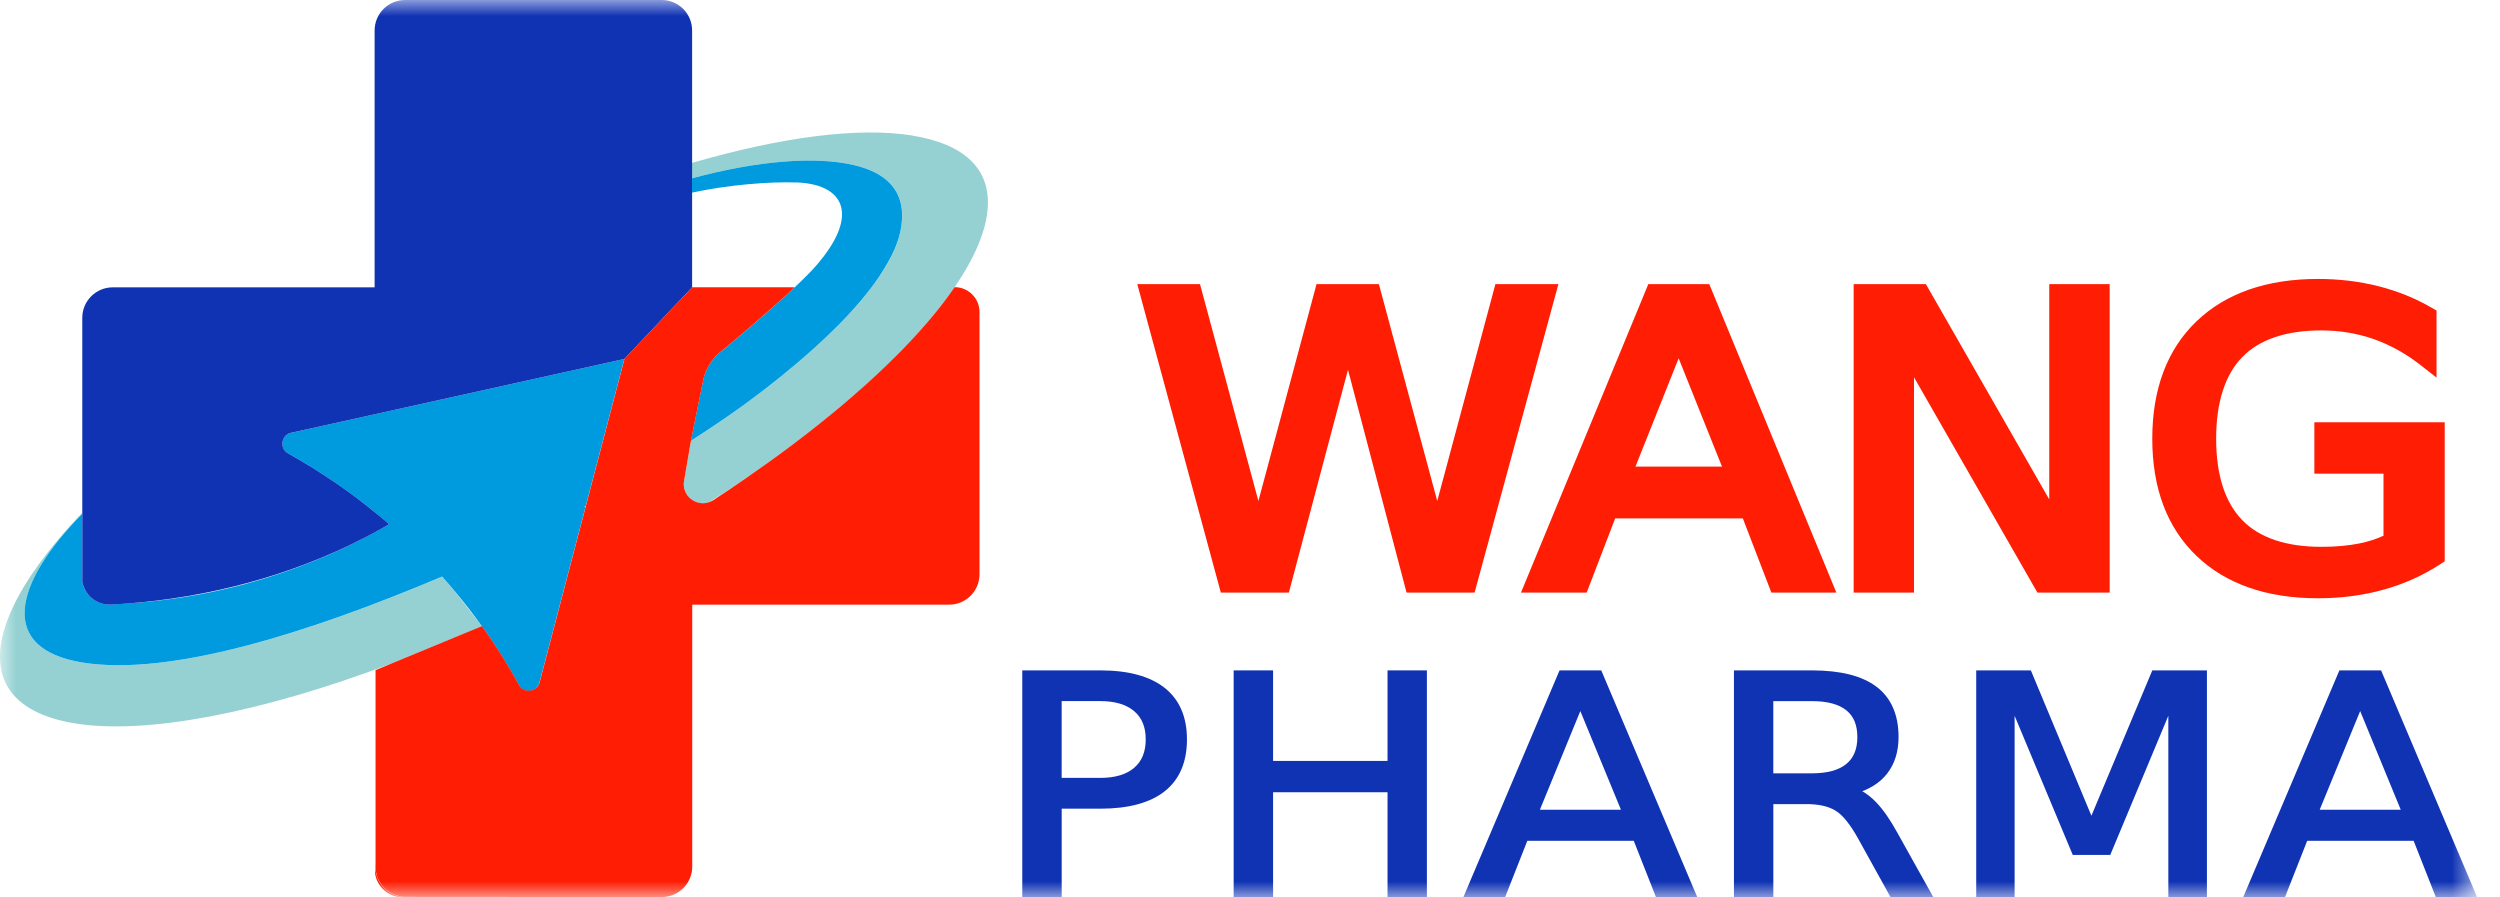
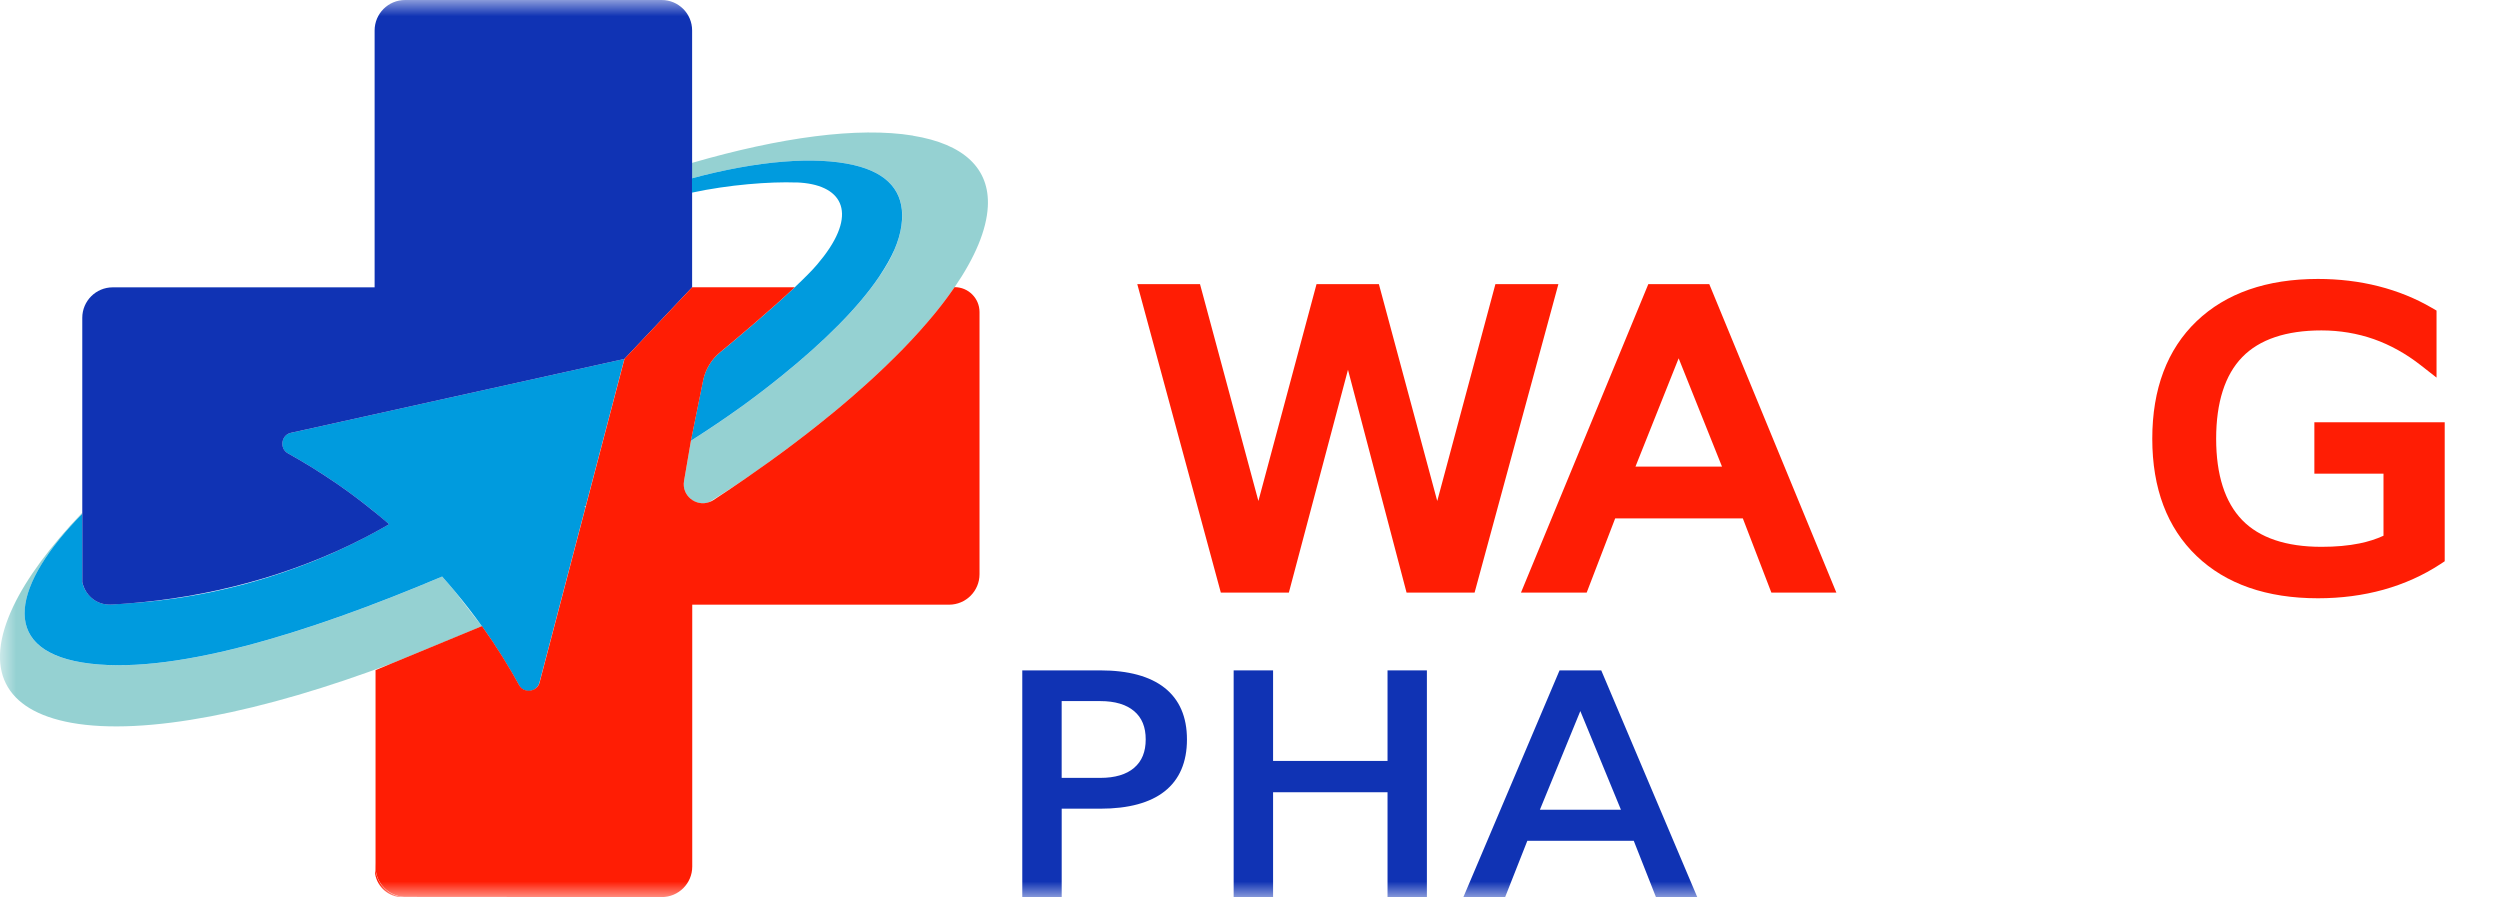
<svg xmlns="http://www.w3.org/2000/svg" width="78" height="28" viewBox="0 0 78 28" fill="none">
  <mask id="mask0_23890_788" style="mask-type:luminance" maskUnits="userSpaceOnUse" x="-1" y="0" width="79" height="28">
    <path d="M77.291 0H-0.001V28H77.291V0Z" fill="white" />
  </mask>
  <g mask="url(#mask0_23890_788)">
    <path d="M46.657 8.864L44.842 15.631L43.021 8.864H41.076L39.262 15.631L37.44 8.864H35.483L38.09 18.49H40.212L42.057 11.536L43.885 18.49H46.007L48.622 8.864H46.657Z" fill="#FF1D04" />
    <path d="M51.428 8.864L47.454 18.49H49.504L50.393 16.175H54.377L55.267 18.49H57.295L53.329 8.864H51.429H51.428ZM53.726 14.557H51.027L52.374 11.179L53.726 14.557Z" fill="#FF1D04" />
-     <path d="M63.937 15.583L60.087 8.864H57.834V18.49H59.717V11.771L63.568 18.49H65.822V8.864H63.937V15.583Z" fill="#FF1D04" />
    <path d="M72.208 13.174V14.779H74.365V16.715C74.139 16.819 73.889 16.899 73.619 16.954C73.275 17.025 72.874 17.061 72.43 17.061C71.326 17.061 70.495 16.78 69.958 16.228C69.418 15.672 69.144 14.818 69.144 13.688C69.144 12.558 69.418 11.697 69.958 11.142C70.495 10.589 71.328 10.309 72.43 10.309C72.999 10.309 73.549 10.401 74.063 10.581C74.578 10.763 75.072 11.038 75.532 11.399L76.02 11.781V9.69L75.87 9.603C75.365 9.308 74.805 9.082 74.207 8.93C73.612 8.779 72.978 8.703 72.32 8.703C70.723 8.703 69.448 9.147 68.534 10.022C67.616 10.901 67.151 12.135 67.151 13.688C67.151 15.241 67.616 16.468 68.534 17.347C69.448 18.222 70.723 18.666 72.32 18.666C73.042 18.666 73.73 18.576 74.368 18.398C75.009 18.219 75.605 17.951 76.139 17.601L76.275 17.511V13.174H72.209H72.208Z" fill="#FF1D04" />
    <path d="M36.336 21.461C35.88 21.1 35.206 20.916 34.33 20.916H31.895V28H33.125V25.231H34.331C35.208 25.231 35.883 25.048 36.337 24.689C36.799 24.324 37.033 23.779 37.033 23.072C37.033 22.364 36.799 21.828 36.337 21.461H36.336ZM35.385 23.957C35.141 24.165 34.786 24.27 34.33 24.27H33.124V21.874H34.33C34.786 21.874 35.141 21.98 35.385 22.187C35.629 22.395 35.746 22.684 35.746 23.069C35.746 23.454 35.629 23.748 35.385 23.956V23.957Z" fill="#1033B4" />
    <path d="M43.291 23.741H39.72V20.916H38.49V28H39.72V24.718H43.291V28H44.519V20.916H43.291V23.741Z" fill="#1033B4" />
    <path d="M48.658 20.916L45.653 28H46.956L47.653 26.232H50.973L51.67 28H52.959L49.959 20.916H48.656H48.658ZM50.573 25.263H48.045L49.306 22.185L50.573 25.263Z" fill="#1033B4" />
-     <path d="M58.544 25.039C58.401 24.888 58.252 24.771 58.102 24.686C58.428 24.563 58.689 24.379 58.878 24.136C59.115 23.834 59.235 23.45 59.235 22.996C59.235 22.302 59.005 21.775 58.55 21.429C58.104 21.088 57.426 20.916 56.533 20.916H54.099V28H55.328V25.088H56.361C56.751 25.088 57.06 25.16 57.28 25.299C57.503 25.44 57.739 25.738 57.984 26.183L58.99 28H60.325L59.194 25.975C58.979 25.582 58.761 25.267 58.545 25.041L58.544 25.039ZM55.327 21.875H56.533C57.008 21.875 57.367 21.971 57.604 22.16C57.837 22.347 57.949 22.621 57.949 22.997C57.949 23.373 57.836 23.648 57.602 23.838C57.367 24.03 57.007 24.128 56.533 24.128H55.327V21.875Z" fill="#1033B4" />
-     <path d="M65.252 25.451L63.363 20.916H61.658V28H62.856V22.333L64.67 26.674H65.84L67.652 22.333V28H68.856V20.916H67.152L65.252 25.451Z" fill="#1033B4" />
-     <path d="M74.292 20.916H72.989L69.984 28H71.288L71.985 26.232H75.305L76.002 28H77.29L74.29 20.916H74.292ZM74.903 25.263H72.375L73.637 22.185L74.903 25.263Z" fill="#1033B4" />
    <path d="M15.034 19.538L14.187 18.444C14.062 18.293 13.931 18.142 13.795 17.989C9.529 19.796 5.253 21.11 2.566 20.671C-0.083 20.239 0.434 18.198 2.566 16.032V15.998C1.571 17.039 0.838 18.028 0.413 18.922C-0.516 20.881 0.128 22.169 2.226 22.551C4.513 22.965 8.201 22.218 12.237 20.694L14.531 19.75C14.793 19.639 14.993 19.554 15.034 19.538Z" fill="#95D1D2" />
    <path d="M28.484 4.231C26.772 3.951 24.343 4.285 21.592 5.082V5.563C23.656 5.008 25.443 4.871 26.642 5.15C27.718 5.4 28.204 5.995 28.145 6.864C28.128 7.11 28.074 7.348 27.988 7.588C27.979 7.615 27.967 7.642 27.957 7.669C27.943 7.706 27.927 7.743 27.912 7.779C27.802 8.043 27.647 8.323 27.439 8.62C27.435 8.625 27.432 8.63 27.428 8.636C27.426 8.64 27.423 8.644 27.421 8.648C26.779 9.597 25.717 10.655 24.365 11.748C23.973 12.064 23.556 12.383 23.112 12.703C22.602 13.07 22.099 13.407 21.557 13.753L21.342 15.007C21.262 15.469 21.713 15.814 22.122 15.671C22.519 15.423 22.91 15.172 23.243 14.943C23.753 14.592 24.241 14.24 24.705 13.891C24.86 13.775 25.012 13.658 25.162 13.542C25.39 13.364 25.613 13.187 25.831 13.011C25.859 12.988 25.888 12.965 25.916 12.942C25.983 12.887 26.048 12.832 26.115 12.778C26.168 12.733 26.225 12.687 26.277 12.642C26.327 12.6 26.376 12.558 26.425 12.516C26.492 12.458 26.56 12.402 26.625 12.344C26.674 12.302 26.72 12.261 26.767 12.219C26.832 12.162 26.898 12.105 26.96 12.049C27.014 12.001 27.065 11.953 27.117 11.905C27.172 11.855 27.229 11.806 27.283 11.756C27.332 11.71 27.381 11.664 27.431 11.616C27.485 11.565 27.541 11.514 27.593 11.463C27.64 11.419 27.683 11.376 27.728 11.332C27.782 11.28 27.837 11.227 27.889 11.175C27.935 11.129 27.98 11.083 28.026 11.038C28.074 10.988 28.126 10.938 28.173 10.889C28.216 10.845 28.259 10.8 28.301 10.755C28.348 10.705 28.397 10.655 28.443 10.607C28.484 10.563 28.522 10.52 28.562 10.476C28.608 10.426 28.654 10.376 28.699 10.326C28.737 10.284 28.773 10.242 28.81 10.2C28.855 10.15 28.9 10.099 28.943 10.049C28.979 10.008 29.012 9.966 29.047 9.925C29.089 9.875 29.131 9.825 29.172 9.775C29.208 9.732 29.241 9.688 29.276 9.646C29.313 9.598 29.351 9.552 29.387 9.505C29.422 9.462 29.452 9.418 29.485 9.375C29.52 9.328 29.555 9.284 29.588 9.238C29.619 9.195 29.646 9.154 29.676 9.114C29.711 9.065 29.747 9.015 29.78 8.966C30.421 8.031 30.78 7.178 30.82 6.446C30.884 5.258 30.076 4.493 28.484 4.234V4.231Z" fill="#95D1D2" />
-     <path d="M12.562 27.993H12.662C12.645 27.993 12.629 27.99 12.612 27.988C12.595 27.988 12.58 27.993 12.562 27.993Z" fill="#FF1D04" />
+     <path d="M12.562 27.993H12.662C12.645 27.993 12.629 27.99 12.612 27.988Z" fill="#FF1D04" />
    <path d="M11.713 27.044V26.924C11.707 27.038 11.707 27.153 11.704 27.267C11.774 27.679 12.131 27.994 12.563 27.994C12.579 27.994 12.594 27.988 12.609 27.988C12.11 27.96 11.713 27.551 11.713 27.044Z" fill="#FF1D04" />
    <path d="M8.98 14.143C9.047 14.18 9.088 14.204 9.155 14.243C9.212 14.275 9.268 14.307 9.326 14.34C9.391 14.377 9.457 14.418 9.523 14.458C9.581 14.494 9.64 14.527 9.7 14.564C9.768 14.606 9.837 14.651 9.906 14.695C9.966 14.733 10.025 14.769 10.087 14.808C10.158 14.854 10.231 14.906 10.304 14.954C10.364 14.994 10.423 15.032 10.483 15.073C10.559 15.124 10.634 15.18 10.711 15.233C10.771 15.275 10.829 15.316 10.889 15.36C10.97 15.419 11.051 15.481 11.133 15.543C11.19 15.585 11.245 15.626 11.302 15.669C11.397 15.742 11.493 15.82 11.589 15.897C11.632 15.932 11.676 15.965 11.719 16.001C11.86 16.116 11.999 16.234 12.141 16.357C12.122 16.368 12.103 16.378 12.084 16.39H12.082C12.075 16.394 12.067 16.399 12.059 16.403C12.056 16.405 12.052 16.407 12.048 16.409C12.048 16.409 12.048 16.409 12.047 16.409C12.038 16.414 12.03 16.418 12.021 16.423C11.98 16.446 11.94 16.469 11.899 16.492C11.818 16.537 11.736 16.583 11.654 16.627C11.572 16.671 11.489 16.715 11.407 16.757C11.404 16.758 11.401 16.76 11.398 16.762C11.398 16.762 11.395 16.762 11.394 16.764C11.39 16.766 11.386 16.767 11.383 16.77C11.307 16.808 11.233 16.847 11.158 16.885C11.074 16.927 10.99 16.968 10.905 17.009C10.821 17.05 10.737 17.09 10.652 17.129C10.568 17.169 10.482 17.207 10.396 17.246C10.311 17.284 10.225 17.321 10.138 17.358C10.051 17.395 9.965 17.431 9.878 17.467C9.791 17.503 9.704 17.538 9.616 17.572C9.528 17.607 9.441 17.64 9.352 17.673C9.264 17.706 9.176 17.738 9.086 17.77C8.997 17.802 8.909 17.833 8.819 17.864C8.729 17.895 8.64 17.924 8.549 17.953C8.46 17.983 8.369 18.011 8.278 18.039C8.187 18.067 8.096 18.094 8.005 18.121C7.915 18.148 7.822 18.174 7.73 18.199C7.638 18.225 7.546 18.249 7.454 18.272C7.362 18.296 7.269 18.319 7.176 18.341C7.083 18.364 6.99 18.386 6.896 18.406C6.803 18.427 6.71 18.447 6.615 18.468C6.52 18.487 6.427 18.506 6.332 18.524C6.237 18.542 6.143 18.56 6.048 18.576C5.953 18.593 5.858 18.61 5.763 18.625C5.667 18.64 5.571 18.656 5.476 18.669C5.38 18.683 5.284 18.695 5.187 18.708C5.091 18.721 4.994 18.733 4.897 18.744C4.8 18.756 4.702 18.766 4.605 18.775C4.508 18.785 4.411 18.793 4.312 18.802C4.214 18.809 4.116 18.817 4.018 18.823C4.009 18.823 4 18.823 3.991 18.825C3.971 18.826 3.95 18.828 3.93 18.83C3.786 18.84 3.642 18.85 3.499 18.859C3.366 18.868 3.231 18.855 3.107 18.805C3.015 18.77 2.928 18.717 2.853 18.652C2.844 18.644 2.836 18.634 2.826 18.625C2.81 18.611 2.796 18.596 2.782 18.579C2.768 18.564 2.754 18.55 2.741 18.533C2.718 18.504 2.696 18.473 2.677 18.44C2.673 18.433 2.67 18.428 2.666 18.423C2.666 18.422 2.666 18.42 2.663 18.419C2.641 18.381 2.624 18.34 2.608 18.298C2.607 18.294 2.604 18.29 2.603 18.286C2.603 18.286 2.603 18.284 2.603 18.282C2.603 18.278 2.601 18.276 2.599 18.272C2.584 18.231 2.566 18.182 2.566 18.14V16.03C0.433 18.195 -0.083 20.236 2.566 20.67C5.252 21.109 9.529 19.793 13.795 17.988C13.931 18.14 14.06 18.291 14.187 18.442C14.496 18.813 14.778 19.179 15.034 19.536C15.153 19.702 15.265 19.866 15.373 20.027C15.411 20.084 15.444 20.139 15.48 20.194C15.548 20.297 15.617 20.402 15.68 20.503C15.719 20.566 15.754 20.628 15.792 20.689C15.847 20.78 15.905 20.872 15.956 20.96C15.994 21.027 16.029 21.088 16.066 21.153C16.11 21.23 16.156 21.307 16.195 21.381C16.345 21.654 16.75 21.601 16.83 21.3L17.619 18.291L18.268 15.819H18.225C18.242 15.81 18.259 15.8 18.275 15.791L18.669 14.289L18.865 13.543L19.037 12.889L19.48 11.198L9.071 13.505C8.772 13.571 8.71 13.995 8.979 14.143H8.98Z" fill="#009BDE" />
    <path d="M20.643 0H12.639C12.114 0 11.688 0.426 11.688 0.951V8.965H3.518C2.993 8.965 2.567 9.391 2.567 9.916V18.144C2.567 18.19 2.59 18.247 2.606 18.289C2.622 18.336 2.643 18.382 2.668 18.426C2.717 18.511 2.781 18.59 2.855 18.655C2.929 18.72 3.016 18.772 3.11 18.808C3.235 18.857 3.368 18.87 3.501 18.862C3.645 18.853 3.789 18.843 3.932 18.833C6.501 18.641 9.083 17.964 11.396 16.766C11.616 16.652 11.834 16.533 12.049 16.41C12.08 16.393 12.112 16.375 12.143 16.357C12.002 16.234 11.861 16.115 11.72 16.001C11.677 15.965 11.633 15.932 11.59 15.898C11.494 15.821 11.398 15.743 11.303 15.67C11.247 15.626 11.191 15.585 11.135 15.543C11.053 15.482 10.972 15.419 10.89 15.36C10.83 15.317 10.771 15.276 10.712 15.233C10.637 15.18 10.56 15.125 10.485 15.073C10.425 15.033 10.366 14.994 10.306 14.954C10.233 14.906 10.16 14.856 10.088 14.809C10.027 14.769 9.968 14.733 9.908 14.695C9.839 14.651 9.77 14.607 9.702 14.564C9.642 14.527 9.584 14.494 9.524 14.458C9.457 14.418 9.391 14.377 9.327 14.34C9.269 14.307 9.213 14.275 9.157 14.243C9.089 14.205 9.048 14.18 8.982 14.143C8.713 13.995 8.773 13.571 9.074 13.505L19.483 11.198L21.594 8.965V0.949C21.594 0.425 21.169 0 20.645 0H20.643Z" fill="#1033B4" />
    <path d="M24.855 5.692C26.25 5.744 26.77 6.592 25.702 7.996C25.639 8.077 25.571 8.162 25.499 8.248C25.343 8.433 25.091 8.685 24.795 8.964C24.056 9.659 23.032 10.526 22.462 10.996C22.195 11.216 22.011 11.519 21.938 11.858L21.554 13.753C22.095 13.408 22.599 13.07 23.11 12.703C23.554 12.383 23.972 12.063 24.362 11.748C25.716 10.656 26.776 9.597 27.418 8.648C27.421 8.644 27.423 8.64 27.426 8.637C27.43 8.631 27.432 8.626 27.436 8.62C27.636 8.322 27.793 8.047 27.91 7.779C27.926 7.742 27.94 7.705 27.954 7.669C27.965 7.642 27.975 7.616 27.985 7.589C28.072 7.348 28.126 7.111 28.142 6.864C28.201 5.994 27.715 5.399 26.639 5.15C25.441 4.871 23.654 5.008 21.59 5.563V6.01C22.734 5.763 24.024 5.663 24.851 5.694L24.855 5.692Z" fill="#009BDE" />
    <path d="M29.78 8.964C29.747 9.013 29.711 9.063 29.676 9.111C29.647 9.152 29.619 9.194 29.588 9.235C29.555 9.28 29.52 9.326 29.486 9.372C29.453 9.416 29.421 9.459 29.387 9.503C29.351 9.549 29.313 9.596 29.276 9.643C29.241 9.687 29.208 9.729 29.172 9.773C29.131 9.823 29.089 9.873 29.047 9.922C29.012 9.963 28.979 10.004 28.943 10.046C28.9 10.096 28.855 10.148 28.81 10.197C28.773 10.24 28.737 10.282 28.699 10.324C28.654 10.374 28.608 10.424 28.562 10.474C28.523 10.517 28.483 10.561 28.443 10.604C28.397 10.654 28.349 10.704 28.301 10.753C28.258 10.798 28.217 10.842 28.173 10.887C28.125 10.937 28.075 10.987 28.026 11.036C27.98 11.082 27.937 11.128 27.889 11.172C27.837 11.225 27.782 11.277 27.728 11.33C27.683 11.373 27.64 11.417 27.594 11.46C27.54 11.511 27.485 11.563 27.431 11.614C27.381 11.66 27.334 11.706 27.283 11.753C27.229 11.803 27.173 11.853 27.118 11.903C27.065 11.95 27.014 11.999 26.96 12.046C26.898 12.103 26.831 12.16 26.767 12.216C26.72 12.259 26.674 12.3 26.625 12.342C26.56 12.398 26.492 12.456 26.426 12.513C26.376 12.556 26.327 12.598 26.277 12.64C26.224 12.685 26.169 12.731 26.115 12.776C26.05 12.831 25.984 12.886 25.917 12.939C25.889 12.963 25.859 12.986 25.831 13.008C25.613 13.185 25.392 13.362 25.162 13.54C25.012 13.656 24.86 13.772 24.705 13.889C24.241 14.238 23.753 14.589 23.243 14.941C22.876 15.194 22.566 15.402 22.255 15.605C22.212 15.633 22.167 15.653 22.122 15.668C21.713 15.812 21.263 15.466 21.342 15.005L21.557 13.751L21.941 11.856C22.014 11.517 22.198 11.213 22.465 10.993C23.034 10.524 24.058 9.656 24.797 8.962H21.595L19.485 11.194L18.272 15.817L16.834 21.298C16.757 21.589 16.344 21.642 16.199 21.379C16.155 21.297 16.119 21.235 16.07 21.151C16.033 21.087 15.998 21.024 15.96 20.958C15.909 20.87 15.851 20.777 15.796 20.687C15.758 20.624 15.723 20.564 15.684 20.501C15.621 20.4 15.552 20.295 15.484 20.192C15.447 20.135 15.414 20.081 15.377 20.025C15.269 19.864 15.155 19.7 15.038 19.534L11.717 20.907V27.039C11.717 27.546 12.115 27.955 12.614 27.983C12.614 27.983 12.616 27.983 12.617 27.983C12.634 27.983 20.647 27.989 20.647 27.989C21.172 27.989 21.598 27.562 21.598 27.038V18.866H29.611C30.136 18.866 30.561 18.44 30.561 17.915V9.736C30.561 9.307 30.213 8.959 29.785 8.959L29.78 8.964Z" fill="#FF1D04" />
  </g>
</svg>